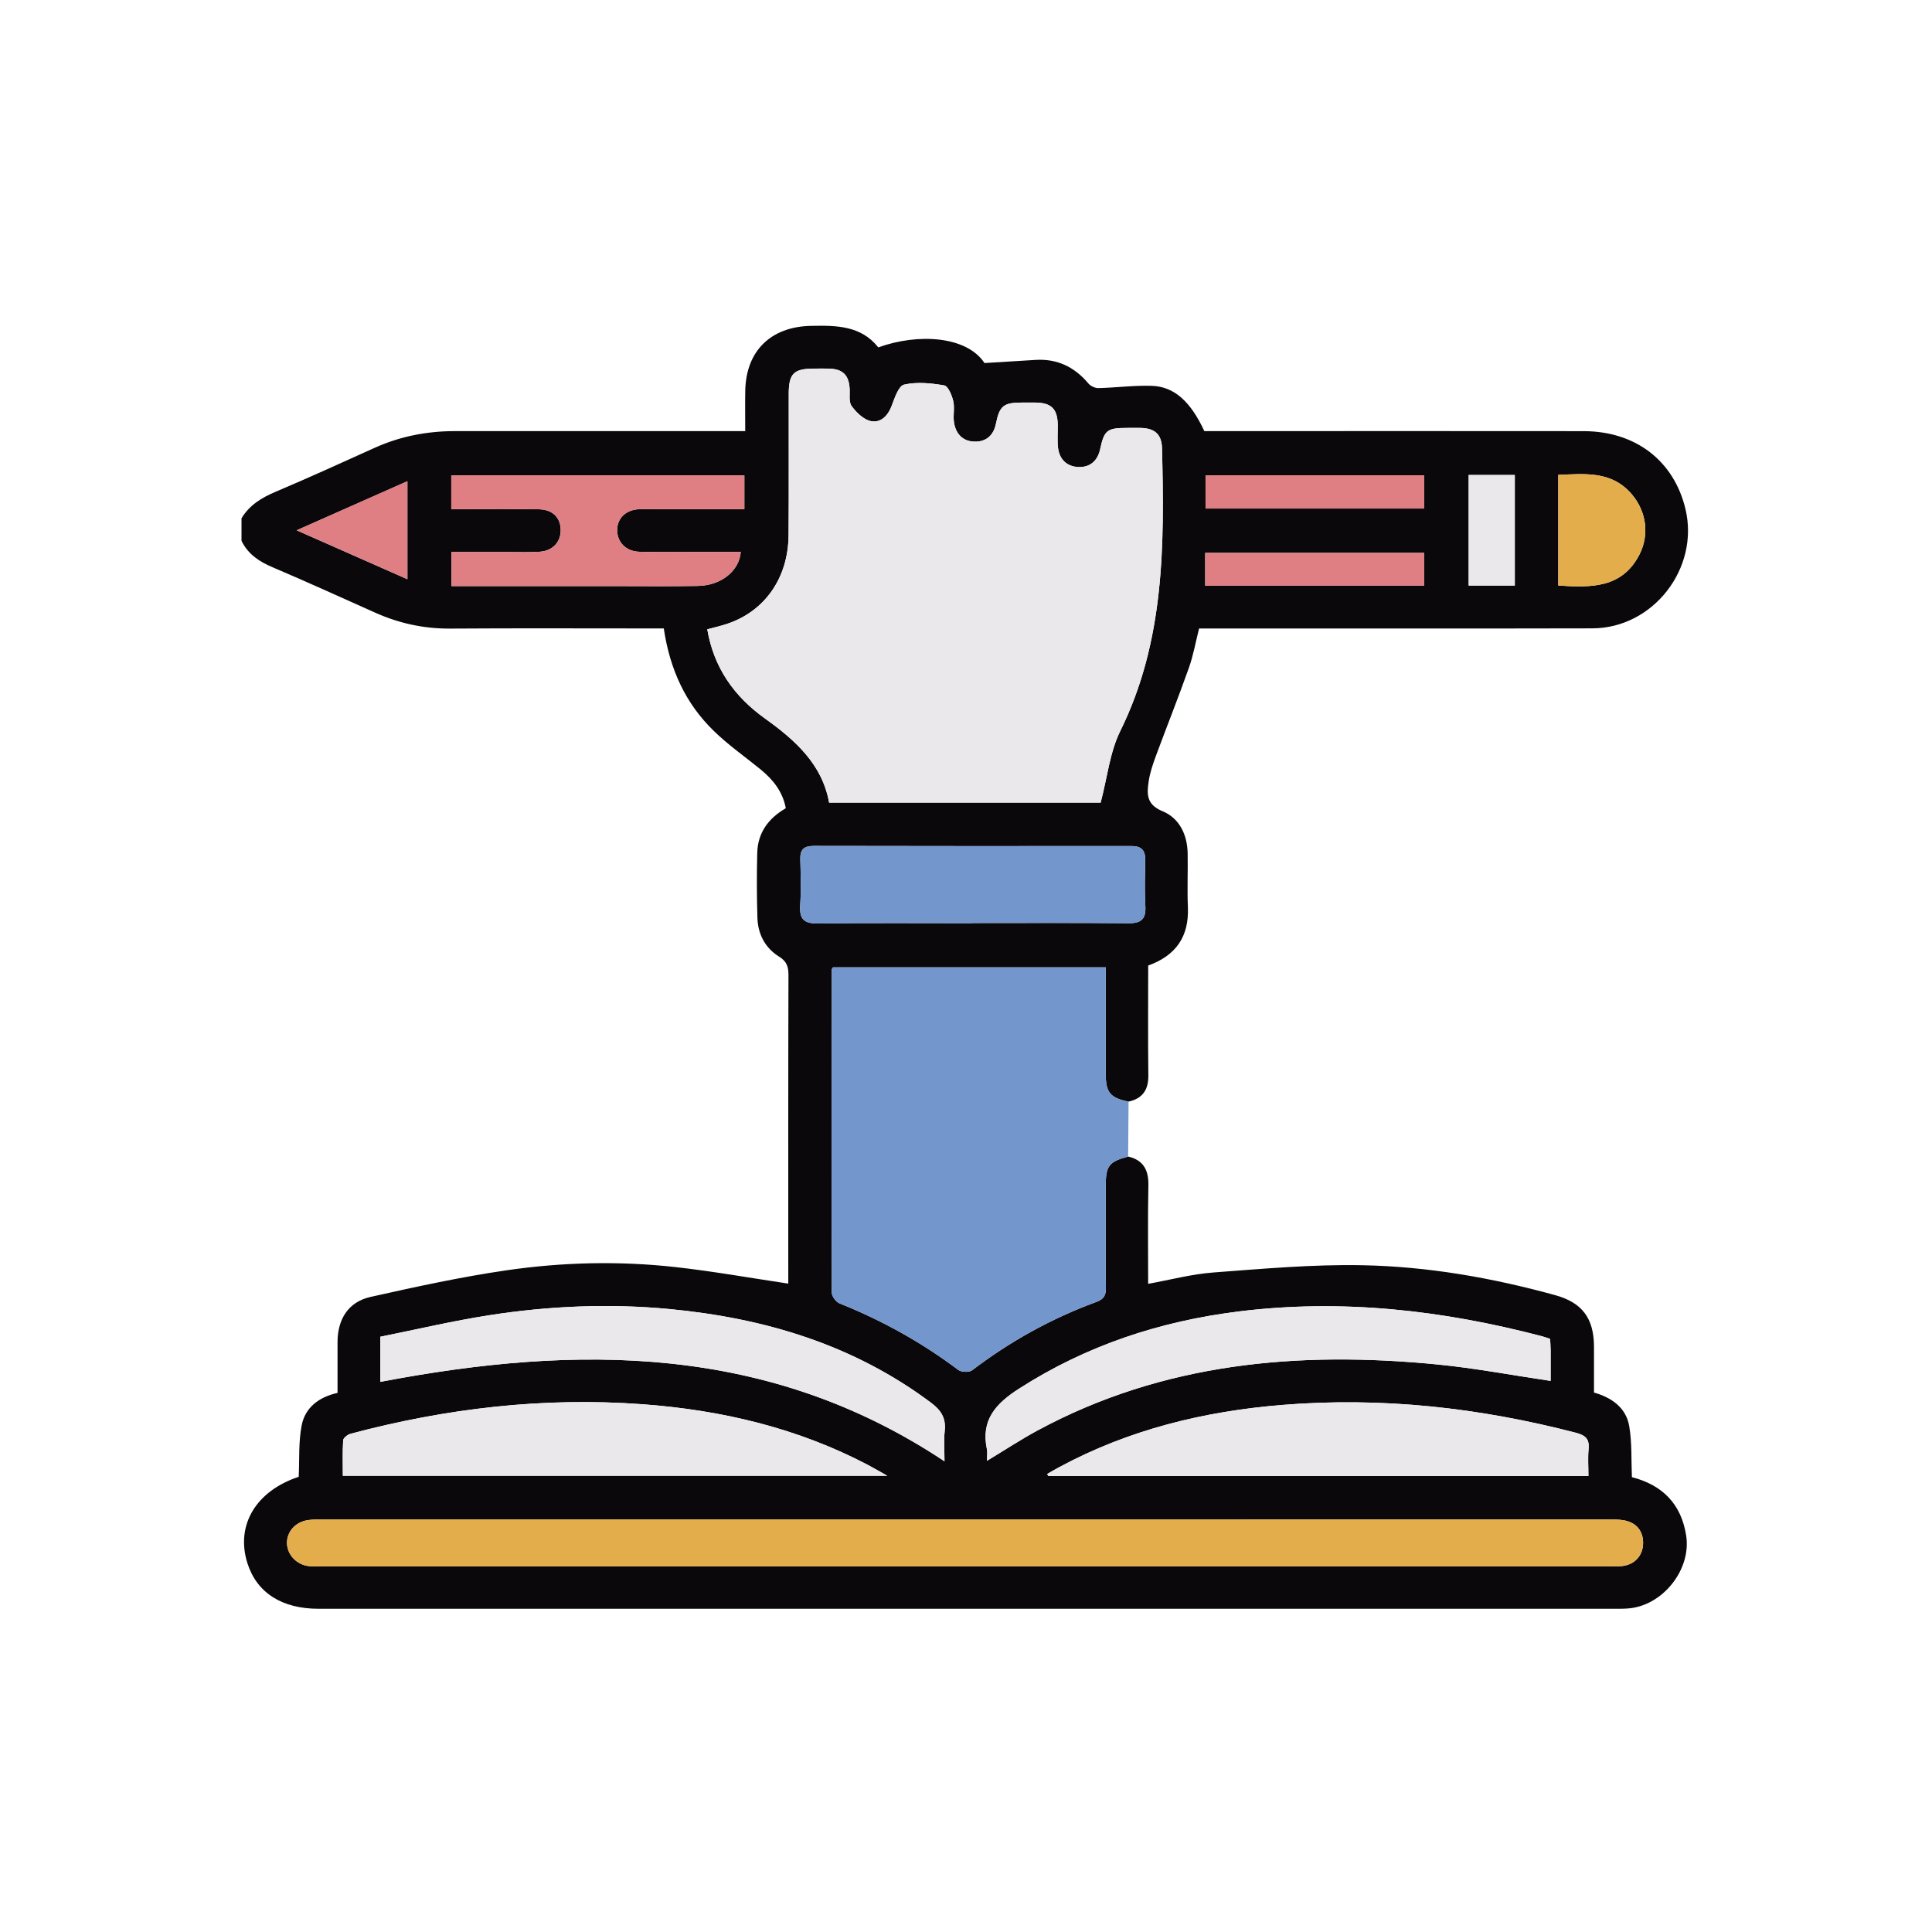
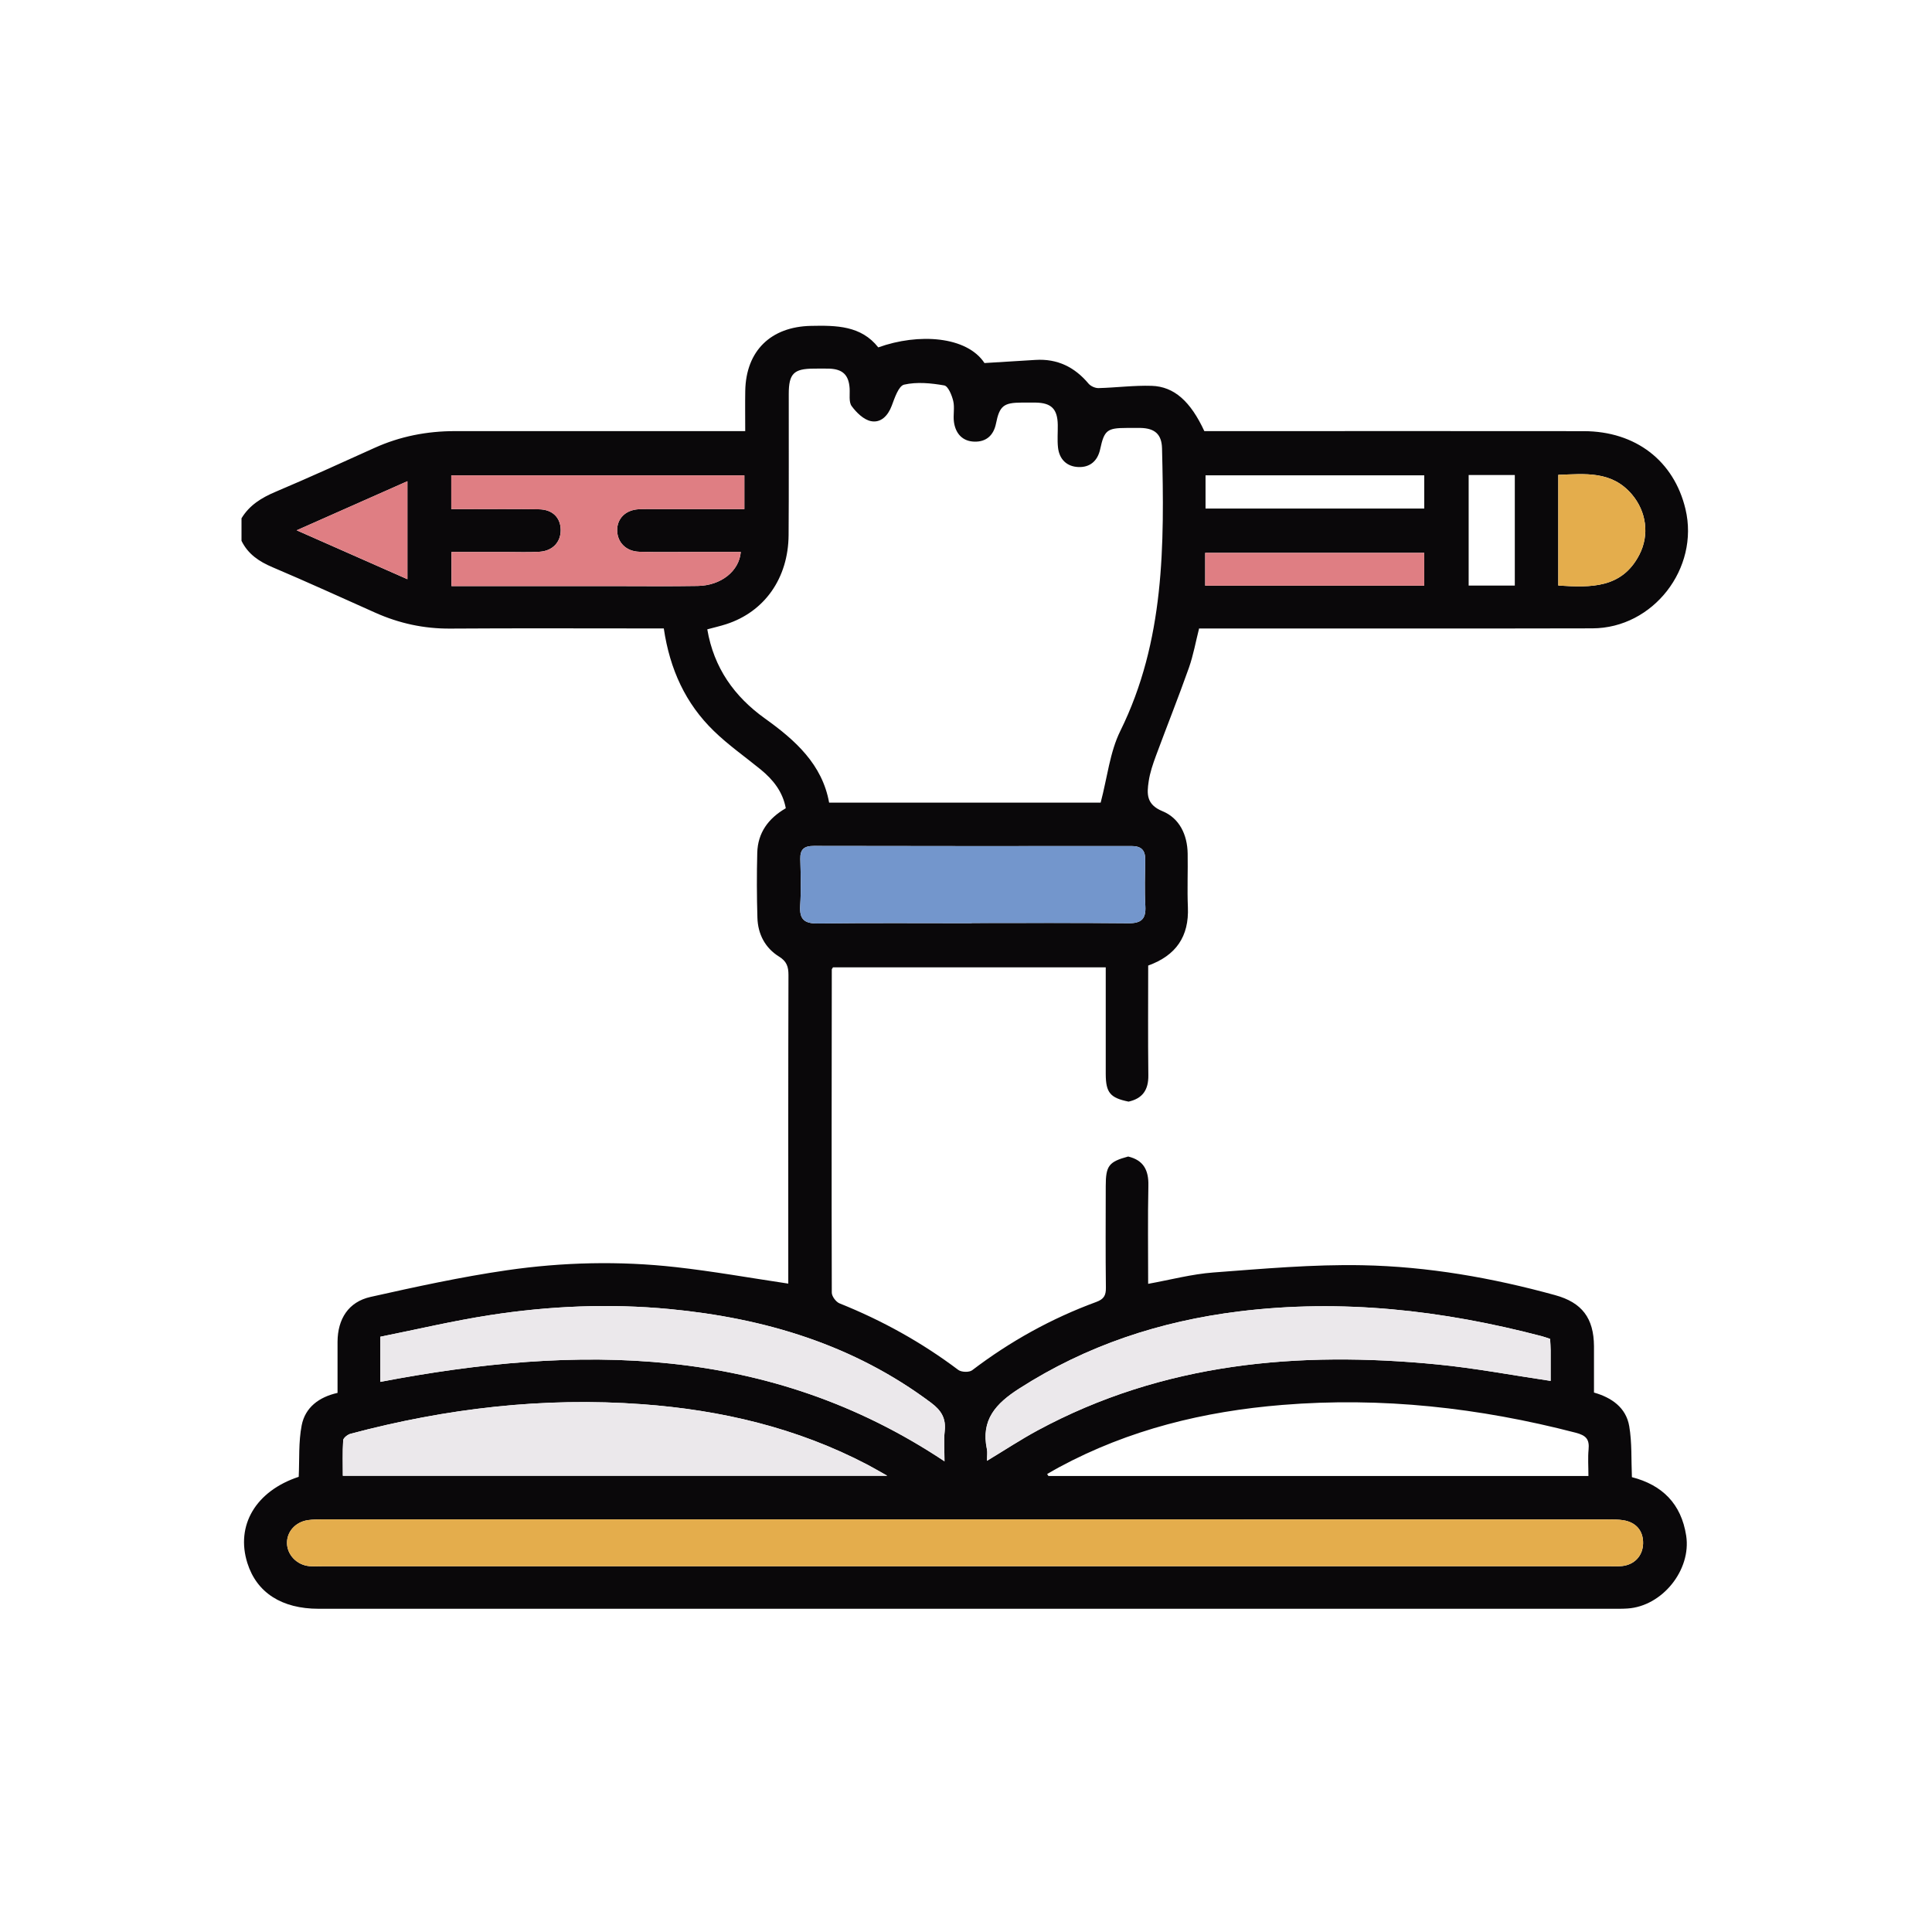
<svg xmlns="http://www.w3.org/2000/svg" id="Calque_1" data-name="Calque 1" viewBox="0 0 512 512">
  <defs>
    <style>      .cls-1 {        fill: #df7e83;      }      .cls-2 {        fill: #0a080a;      }      .cls-3 {        fill: #e4ad4c;      }      .cls-4 {        fill: #7396cc;      }      .cls-5 {        fill: #ebe8eb;      }    </style>
  </defs>
  <path class="cls-2" d="M64,137.36c2.11-3.51,5.34-5.47,9.05-7.04,8.79-3.72,17.48-7.68,26.17-11.61,6.8-3.08,13.91-4.46,21.35-4.46,24.19,.02,48.39,0,72.58,0h4.34c0-3.77-.05-7.23,.01-10.69,.2-10.6,6.79-16.98,17.4-17.2,6.74-.14,13.3-.08,17.85,5.7,10.67-3.84,23.47-2.97,28.15,4.15,4.72-.29,9.12-.56,13.52-.83,5.79-.36,10.37,1.89,14.06,6.29,.57,.67,1.75,1.2,2.63,1.18,4.7-.12,9.41-.75,14.1-.6,5.98,.19,10.31,4.16,13.95,12,3.53,0,7.14,0,10.75,0,29.93,0,59.86-.03,89.79,.01,13.77,.02,23.93,7.88,26.97,20.66,3.73,15.7-8.56,31.56-24.68,31.6-33.3,.08-66.59,.02-99.89,.03-1.37,0-2.73,0-4.33,0-.9,3.53-1.52,7.08-2.7,10.42-2.77,7.82-5.85,15.53-8.73,23.31-.81,2.2-1.59,4.47-1.93,6.78-.49,3.28-.67,6.14,3.65,7.91,4.5,1.84,6.6,6.24,6.68,11.23,.08,4.74-.14,9.48,.06,14.21,.33,7.75-3.13,12.8-10.52,15.47,0,9.66-.08,19.38,.04,29.09,.05,3.84-1.51,6.14-5.24,6.97-4.87-.99-6.02-2.37-6.05-7.27-.02-3.12,0-6.23,0-9.35,0-6.32,0-12.64,0-18.97h-72.28c-.2,.35-.32,.46-.32,.56-.03,28.55-.08,57.1,0,85.65,0,.98,1.11,2.47,2.06,2.85,11.26,4.51,21.76,10.33,31.46,17.63,.82,.62,2.89,.69,3.68,.09,10.07-7.66,21.01-13.73,32.87-18.09,2.02-.74,2.6-1.72,2.57-3.78-.11-8.98-.05-17.95-.04-26.93,0-5.39,.81-6.45,5.94-7.84,4.08,.97,5.45,3.62,5.36,7.7-.18,8.59-.06,17.19-.06,26.04,5.91-1.07,11.56-2.58,17.28-3.01,13.14-.98,26.34-2.18,39.49-1.92,17.3,.33,34.37,3.32,51.1,7.93,7.09,1.95,10.23,6.07,10.28,13.54,.02,3.99,0,7.97,0,12.27,4.64,1.32,8.5,3.96,9.34,8.91,.75,4.37,.51,8.91,.71,13.51,8.05,2.07,13.07,7.06,14.38,15.49,1.41,9.09-6.33,18.73-15.56,19.32-1.37,.09-2.74,.07-4.11,.07-114.25,0-228.5,0-342.75,0-9.77,0-16.39-4.26-18.87-12.1-3.16-9.99,2.22-19.11,13.6-22.87,.22-4.52-.08-9.2,.79-13.66,.93-4.73,4.59-7.49,9.5-8.58,0-4.57-.02-9.05,0-13.53,.03-6.07,2.9-10.59,8.73-11.9,11.98-2.68,24.01-5.31,36.14-7.07,14.83-2.15,29.83-2.5,44.76-.83,9.86,1.1,19.64,2.85,29.82,4.37v-3.21c0-26.19-.03-52.39,.05-78.58,0-2.2-.47-3.61-2.46-4.85-3.73-2.31-5.64-5.97-5.77-10.33-.17-5.73-.19-11.47-.04-17.2,.14-5.29,2.91-9.11,7.56-11.81-.8-4.37-3.35-7.57-6.68-10.29-4.15-3.38-8.58-6.48-12.4-10.2-7.46-7.24-11.64-16.28-13.25-27.16-1.22,0-2.53,0-3.84,0-17.59,0-35.17-.08-52.76,.04-6.98,.05-13.55-1.39-19.88-4.22-9.06-4.04-18.08-8.17-27.21-12.04-3.57-1.51-6.49-3.47-8.22-6.99v-5.99Zm155.72,75.34h71.97c1.77-6.72,2.43-13.37,5.2-18.98,11.79-23.87,11.69-49.31,11.06-74.9-.09-3.7-1.89-5.32-5.65-5.41-1.25-.03-2.49,0-3.74,0-5.17,.01-5.92,.62-7,5.62-.67,3.12-2.71,4.87-5.79,4.74-3.08-.13-5.05-2.06-5.39-5.2-.21-1.97-.03-3.99-.06-5.98-.07-4.2-1.69-5.83-5.86-5.9-1.25-.02-2.49,0-3.74,0-4.74,.02-5.83,.87-6.77,5.55-.64,3.17-2.62,4.88-5.71,4.8-3.15-.08-5-2.13-5.43-5.19-.26-1.84,.23-3.81-.19-5.58-.37-1.54-1.35-3.95-2.39-4.13-3.48-.61-7.24-.98-10.62-.21-1.47,.33-2.52,3.55-3.3,5.62-1.01,2.68-2.91,4.57-5.48,4.06-1.94-.38-3.87-2.28-5.13-3.99-.81-1.11-.43-3.11-.54-4.72-.23-3.53-1.83-5.09-5.43-5.21-1.37-.04-2.74-.01-4.12,0-5.24,.02-6.57,1.34-6.58,6.66-.02,12.47,.05,24.95-.04,37.42-.08,11.46-6.38,20.37-16.56,23.65-1.62,.52-3.29,.9-4.99,1.36,1.74,10.23,7.18,17.83,15.3,23.64,8.04,5.75,15.17,12.15,16.99,22.29Zm35.86,202.37c56.86,0,113.73,0,170.59,0,1.25,0,2.51,.09,3.74-.05,3.3-.38,5.46-2.76,5.53-5.98,.07-3.32-1.82-5.61-5.24-6.16-1.34-.22-2.73-.21-4.1-.21-113.48-.01-226.96-.02-340.44-.01-1.37,0-2.75,0-4.1,.2-3.28,.5-5.53,3.05-5.5,6.06,.03,3.13,2.61,5.83,5.93,6.13,1.11,.1,2.24,.03,3.37,.03,56.74,0,113.48,0,170.22,0Zm165.37-23.91c0-2.59-.17-4.82,.04-7.02,.26-2.71-.64-3.74-3.43-4.46-25.53-6.63-51.37-9.51-77.72-7.36-20.8,1.69-40.69,6.55-59.16,16.51-1.07,.58-2.12,1.2-3.18,1.8,.12,.18,.23,.35,.35,.53h143.1Zm-185.81-.07c-2.32-1.3-3.76-2.15-5.24-2.93-18.7-9.79-38.77-14.49-59.7-16.03-26.23-1.93-51.95,1.09-77.29,7.83-.78,.21-1.92,1.1-1.96,1.73-.2,3.17-.09,6.36-.09,9.4H235.14Zm26.42-3.96c4.76-2.87,8.99-5.67,13.44-8.07,33.29-17.96,69.09-21.07,105.91-17.47,9.98,.97,19.87,2.86,30.03,4.36,0-2.65,.01-5.37,0-8.1,0-.99-.09-1.97-.14-3.03-.79-.26-1.47-.53-2.18-.71-26.38-6.91-53.05-9.94-80.29-6.57-20.91,2.59-40.37,8.99-58.21,20.43-6.2,3.97-10.22,8.3-8.57,16.1,.18,.83,.02,1.74,.02,3.06Zm-160.77-20.92c52.36-9.99,102.9-9.96,149.51,21.05,0-2.93-.22-5.52,.06-8.05,.37-3.35-.93-5.45-3.59-7.44-20.56-15.41-44.07-22.44-69.27-24.85-15.98-1.53-31.91-.84-47.72,1.61-9.76,1.51-19.4,3.8-28.99,5.72v11.97Zm156.71-121.55s0-.03,0-.05c13.84,0,27.69-.08,41.53,.06,3.42,.03,4.7-1.12,4.5-4.56-.24-4.1-.09-8.23-.04-12.34,.03-2.52-1.11-3.56-3.63-3.56-28.06,.03-56.12,.03-84.19-.03-2.53,0-3.65,.86-3.58,3.47,.11,4.11,.23,8.24-.03,12.34-.23,3.6,1.05,4.78,4.66,4.74,13.59-.17,27.19-.07,40.78-.07ZM119.59,134.92c1.37,0,2.59,0,3.81,0,6.48,0,12.96-.07,19.44,.05,3.62,.06,5.72,2.22,5.75,5.48,.03,3.2-2.12,5.55-5.6,5.77-2.98,.19-5.98,.06-8.97,.06-4.81,0-9.62,0-14.38,0v9.04c14.57,0,28.89,0,43.21,0,7.35,0,14.71,.09,22.06-.04,6.19-.1,10.98-3.95,11.4-9.01-4,0-7.98,0-11.96,0-4.99,0-9.98,.1-14.96-.05-3.48-.11-5.76-2.47-5.84-5.58-.08-3.15,2.17-5.47,5.62-5.68,1.74-.11,3.49-.04,5.23-.04,7.57,0,15.14,0,22.86,0v-8.94H119.59v8.94Zm293.37,20.25c8.7,.58,16.88,.73,21.47-8.13,2.75-5.3,1.88-11.5-1.98-16.04-5.37-6.3-12.44-5.41-19.49-5.16v29.33Zm-35.52-20.4v-8.8h-57.96v8.8h57.96Zm0,20.44v-8.7h-58.05v8.7h58.05Zm-269.47-1.71v-25.97c-9.77,4.33-19.29,8.55-29.35,13.01,10.09,4.45,19.46,8.59,29.35,12.96Zm293.47-27.62h-12.23v29.3h12.23v-29.3Z" />
-   <path class="cls-4" d="M298.97,306.5c-5.13,1.4-5.94,2.45-5.94,7.84,0,8.98-.07,17.95,.04,26.93,.03,2.06-.56,3.04-2.57,3.78-11.87,4.35-22.8,10.43-32.87,18.09-.79,.6-2.85,.53-3.68-.09-9.71-7.3-20.2-13.12-31.46-17.63-.94-.38-2.05-1.87-2.06-2.85-.08-28.55-.04-57.1,0-85.65,0-.1,.11-.21,.32-.56h72.28c0,6.33,0,12.65,0,18.97,0,3.12-.01,6.23,0,9.35,.02,4.9,1.18,6.29,6.05,7.27-.04,4.85-.07,9.7-.11,14.55Z" />
-   <path class="cls-5" d="M219.72,212.7c-1.81-10.14-8.94-16.54-16.99-22.29-8.12-5.8-13.55-13.4-15.3-23.64,1.7-.46,3.37-.84,4.99-1.36,10.18-3.28,16.48-12.19,16.56-23.65,.09-12.47,.01-24.95,.04-37.42,.01-5.33,1.34-6.64,6.58-6.66,1.37,0,2.75-.04,4.12,0,3.6,.12,5.19,1.68,5.43,5.21,.11,1.61-.27,3.61,.54,4.72,1.26,1.72,3.2,3.61,5.13,3.99,2.56,.51,4.47-1.38,5.48-4.06,.78-2.08,1.83-5.29,3.3-5.62,3.38-.76,7.14-.39,10.62,.21,1.03,.18,2.02,2.59,2.39,4.13,.42,1.77-.06,3.75,.19,5.58,.43,3.06,2.28,5.11,5.43,5.19,3.09,.08,5.07-1.63,5.71-4.8,.95-4.68,2.04-5.53,6.77-5.55,1.25,0,2.49-.02,3.74,0,4.18,.07,5.8,1.7,5.86,5.9,.03,2-.15,4.01,.06,5.98,.34,3.13,2.31,5.07,5.39,5.2,3.08,.13,5.12-1.62,5.79-4.74,1.07-5,1.83-5.61,7-5.62,1.25,0,2.5-.03,3.74,0,3.76,.09,5.55,1.71,5.65,5.41,.63,25.59,.74,51.03-11.06,74.9-2.77,5.61-3.43,12.26-5.2,18.98h-71.97Z" />
  <path class="cls-3" d="M255.57,415.07c-56.74,0-113.48,0-170.22,0-1.12,0-2.25,.08-3.37-.03-3.32-.3-5.9-3.01-5.93-6.13-.03-3.01,2.22-5.56,5.5-6.06,1.35-.2,2.73-.2,4.1-.2,113.48,0,226.96,0,340.44,.01,1.37,0,2.76,0,4.1,.21,3.42,.55,5.31,2.84,5.24,6.16-.07,3.22-2.22,5.6-5.53,5.98-1.23,.14-2.49,.05-3.74,.05-56.86,0-113.73,0-170.59,0Z" />
-   <path class="cls-5" d="M420.94,391.16h-143.1c-.12-.18-.23-.35-.35-.53,1.06-.6,2.1-1.22,3.18-1.8,18.47-9.97,38.36-14.82,59.16-16.51,26.35-2.15,52.2,.73,77.72,7.36,2.78,.72,3.69,1.75,3.43,4.46-.21,2.2-.04,4.44-.04,7.02Z" />
  <path class="cls-5" d="M235.14,391.1H90.85c0-3.04-.11-6.23,.09-9.4,.04-.63,1.18-1.52,1.96-1.73,25.34-6.74,51.06-9.76,77.29-7.83,20.93,1.54,41,6.24,59.7,16.03,1.48,.78,2.93,1.63,5.24,2.93Z" />
  <path class="cls-5" d="M261.56,387.14c0-1.33,.15-2.23-.02-3.06-1.65-7.8,2.37-12.13,8.57-16.1,17.85-11.44,37.3-17.84,58.21-20.43,27.24-3.37,53.91-.35,80.29,6.57,.71,.18,1.39,.45,2.18,.71,.05,1.05,.13,2.04,.14,3.03,.02,2.73,0,5.45,0,8.1-10.15-1.5-20.05-3.38-30.03-4.36-36.82-3.6-72.62-.49-105.91,17.47-4.45,2.4-8.69,5.2-13.44,8.07Z" />
  <path class="cls-5" d="M100.79,366.22v-11.97c9.59-1.92,19.23-4.21,28.99-5.72,15.81-2.45,31.74-3.13,47.72-1.61,25.2,2.41,48.71,9.44,69.27,24.85,2.66,1.99,3.95,4.09,3.59,7.44-.28,2.54-.06,5.13-.06,8.05-46.61-31.01-97.15-31.04-149.51-21.05Z" />
  <path class="cls-4" d="M257.5,244.66c-13.59,0-27.19-.1-40.78,.07-3.62,.04-4.89-1.14-4.66-4.74,.26-4.1,.14-8.23,.03-12.34-.07-2.61,1.05-3.48,3.58-3.47,28.06,.06,56.12,.06,84.19,.03,2.52,0,3.66,1.04,3.63,3.56-.05,4.12-.19,8.24,.04,12.34,.2,3.44-1.09,4.6-4.5,4.56-13.84-.13-27.69-.06-41.53-.06,0,.02,0,.03,0,.05Z" />
  <path class="cls-1" d="M119.59,134.92v-8.94h77.68v8.94c-7.72,0-15.29,0-22.86,0-1.74,0-3.49-.07-5.23,.04-3.45,.21-5.7,2.53-5.62,5.68,.08,3.11,2.36,5.47,5.84,5.58,4.98,.16,9.97,.05,14.96,.05,3.98,0,7.97,0,11.96,0-.42,5.06-5.21,8.9-11.4,9.01-7.35,.12-14.71,.04-22.06,.04-14.32,0-28.64,0-43.21,0v-9.04c4.76,0,9.57,0,14.38,0,2.99,0,5.99,.13,8.97-.06,3.48-.22,5.62-2.57,5.6-5.77-.03-3.26-2.13-5.42-5.75-5.48-6.48-.11-12.96-.04-19.44-.05-1.22,0-2.44,0-3.81,0Z" />
  <path class="cls-3" d="M412.96,155.17v-29.33c7.06-.25,14.13-1.14,19.49,5.16,3.87,4.54,4.73,10.74,1.98,16.04-4.6,8.86-12.77,8.71-21.47,8.13Z" />
-   <path class="cls-1" d="M377.44,134.77h-57.96v-8.8h57.96v8.8Z" />
  <path class="cls-1" d="M377.44,155.21h-58.05v-8.7h58.05v8.7Z" />
  <path class="cls-1" d="M107.97,153.49c-9.89-4.37-19.26-8.51-29.35-12.96,10.06-4.46,19.57-8.68,29.35-13.01v25.97Z" />
-   <path class="cls-5" d="M401.44,125.87v29.3h-12.23v-29.3h12.23Z" />
</svg>